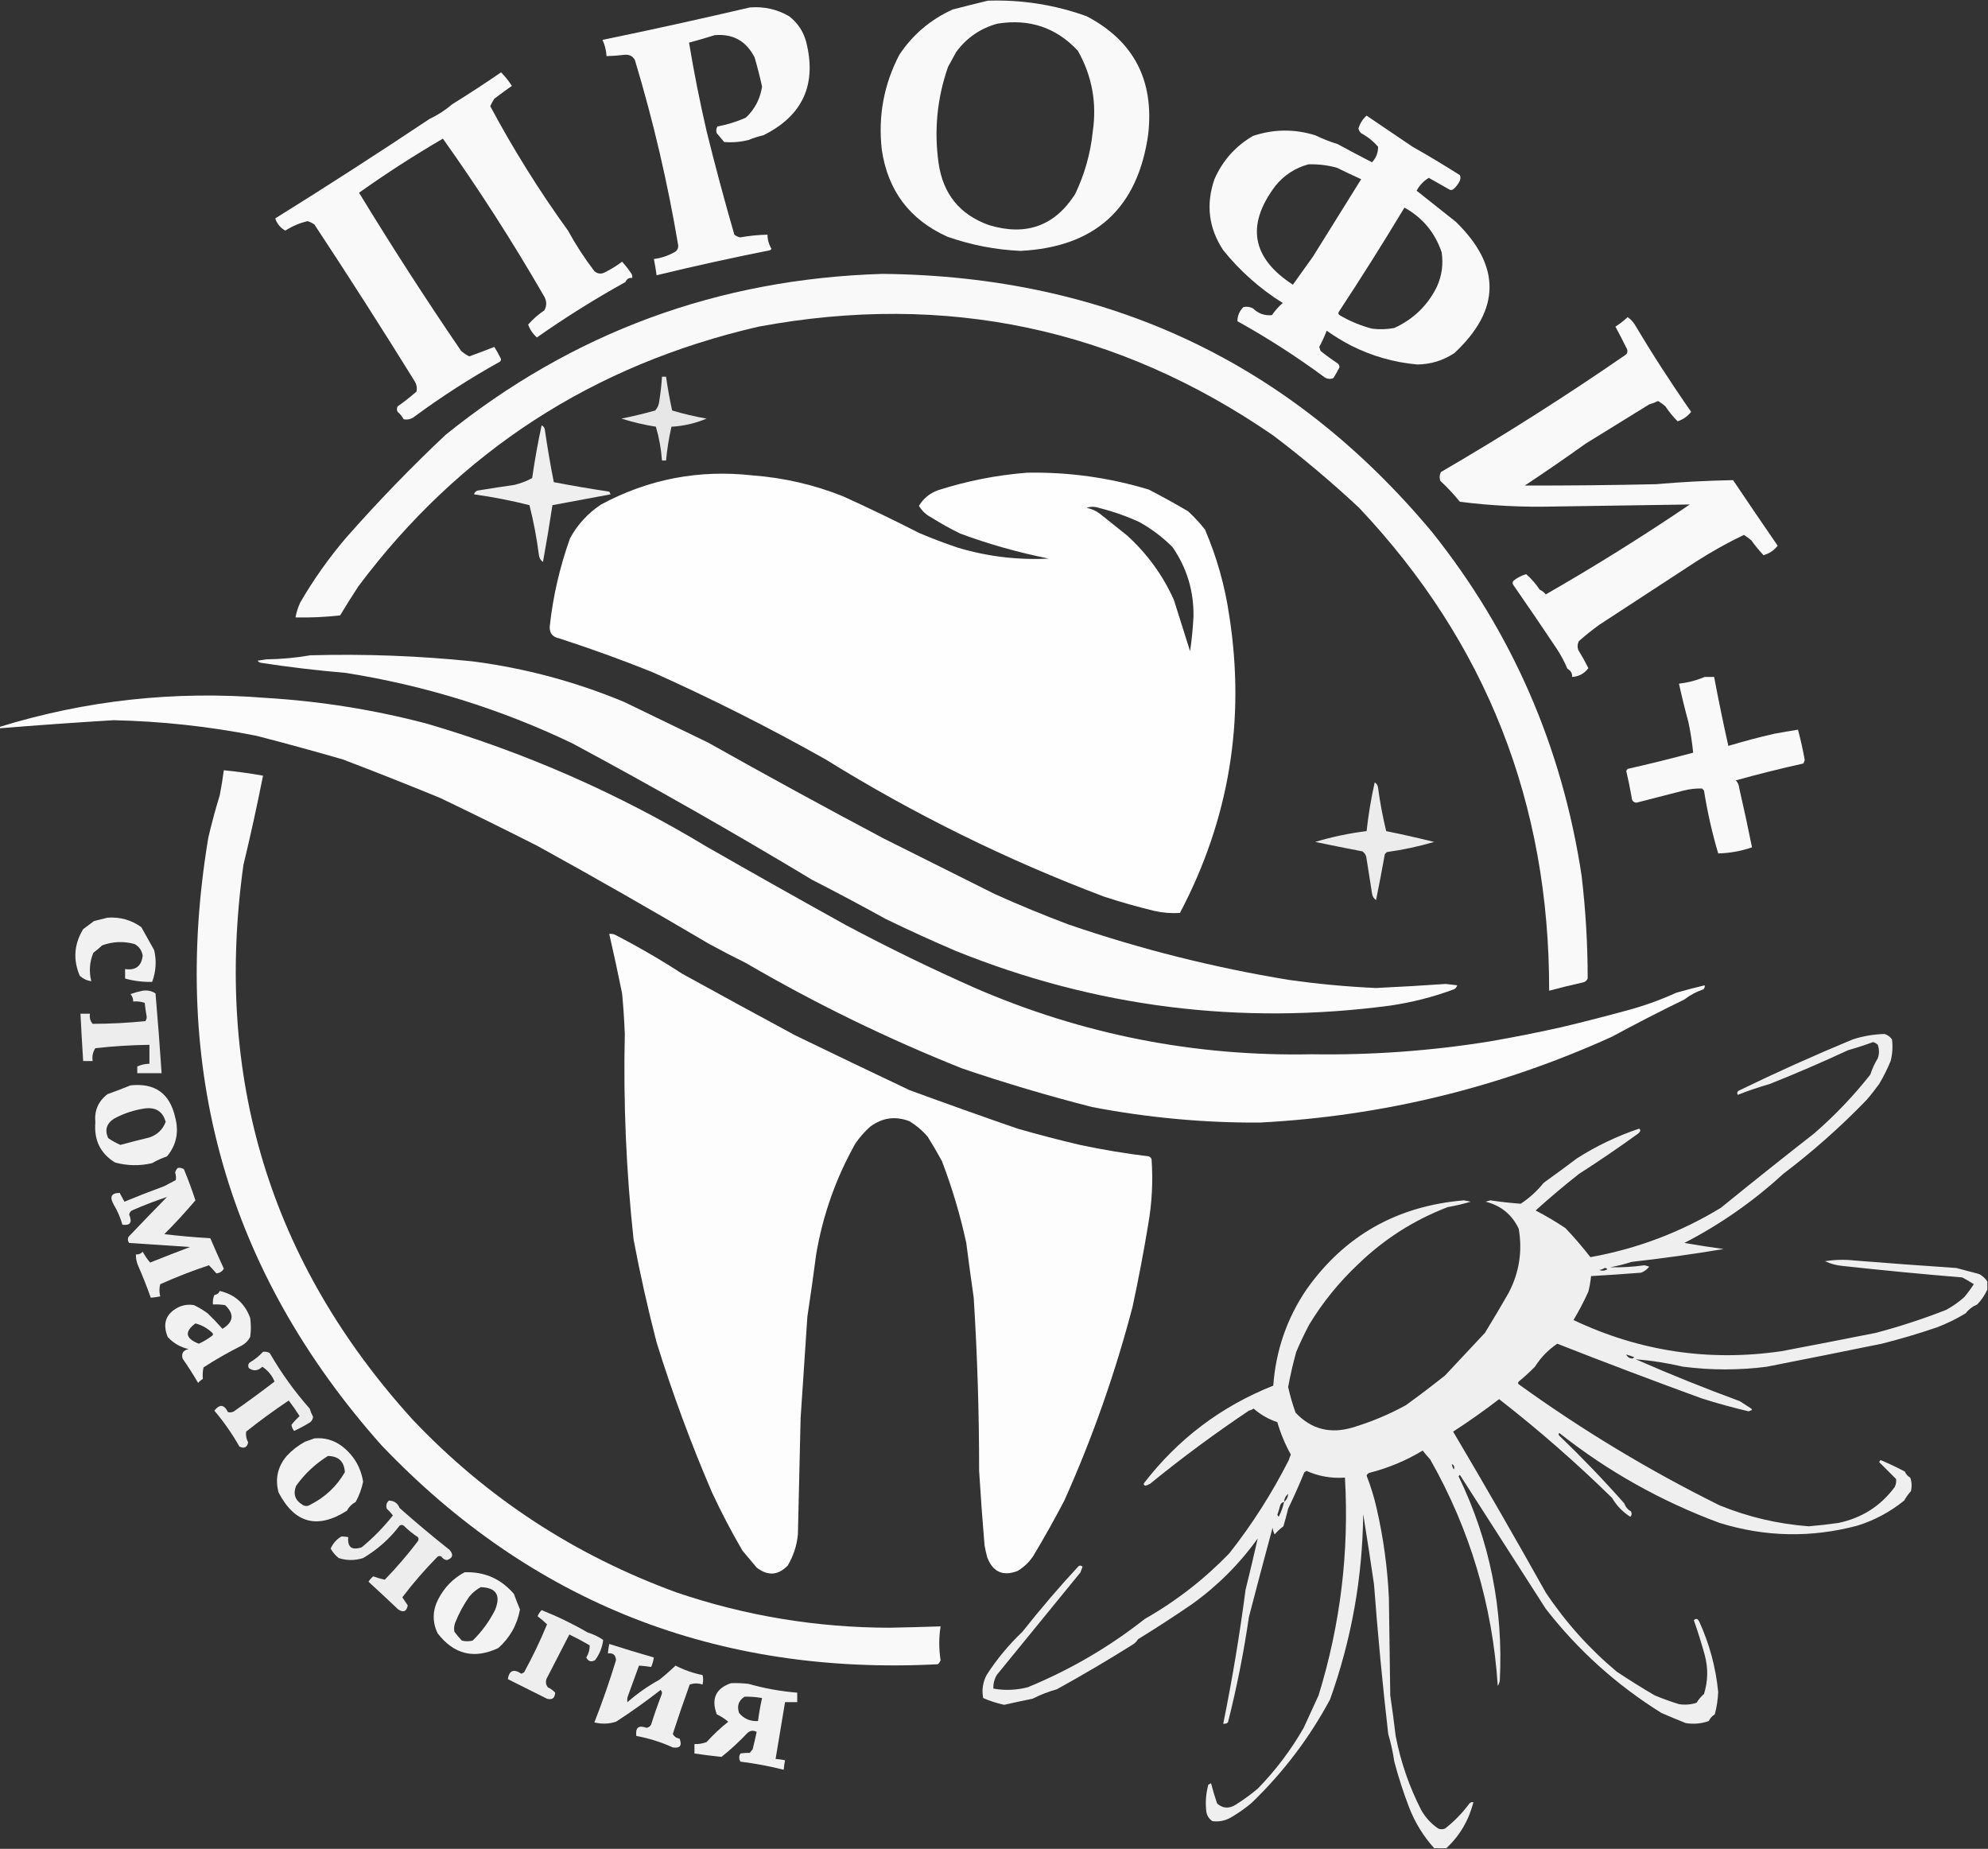
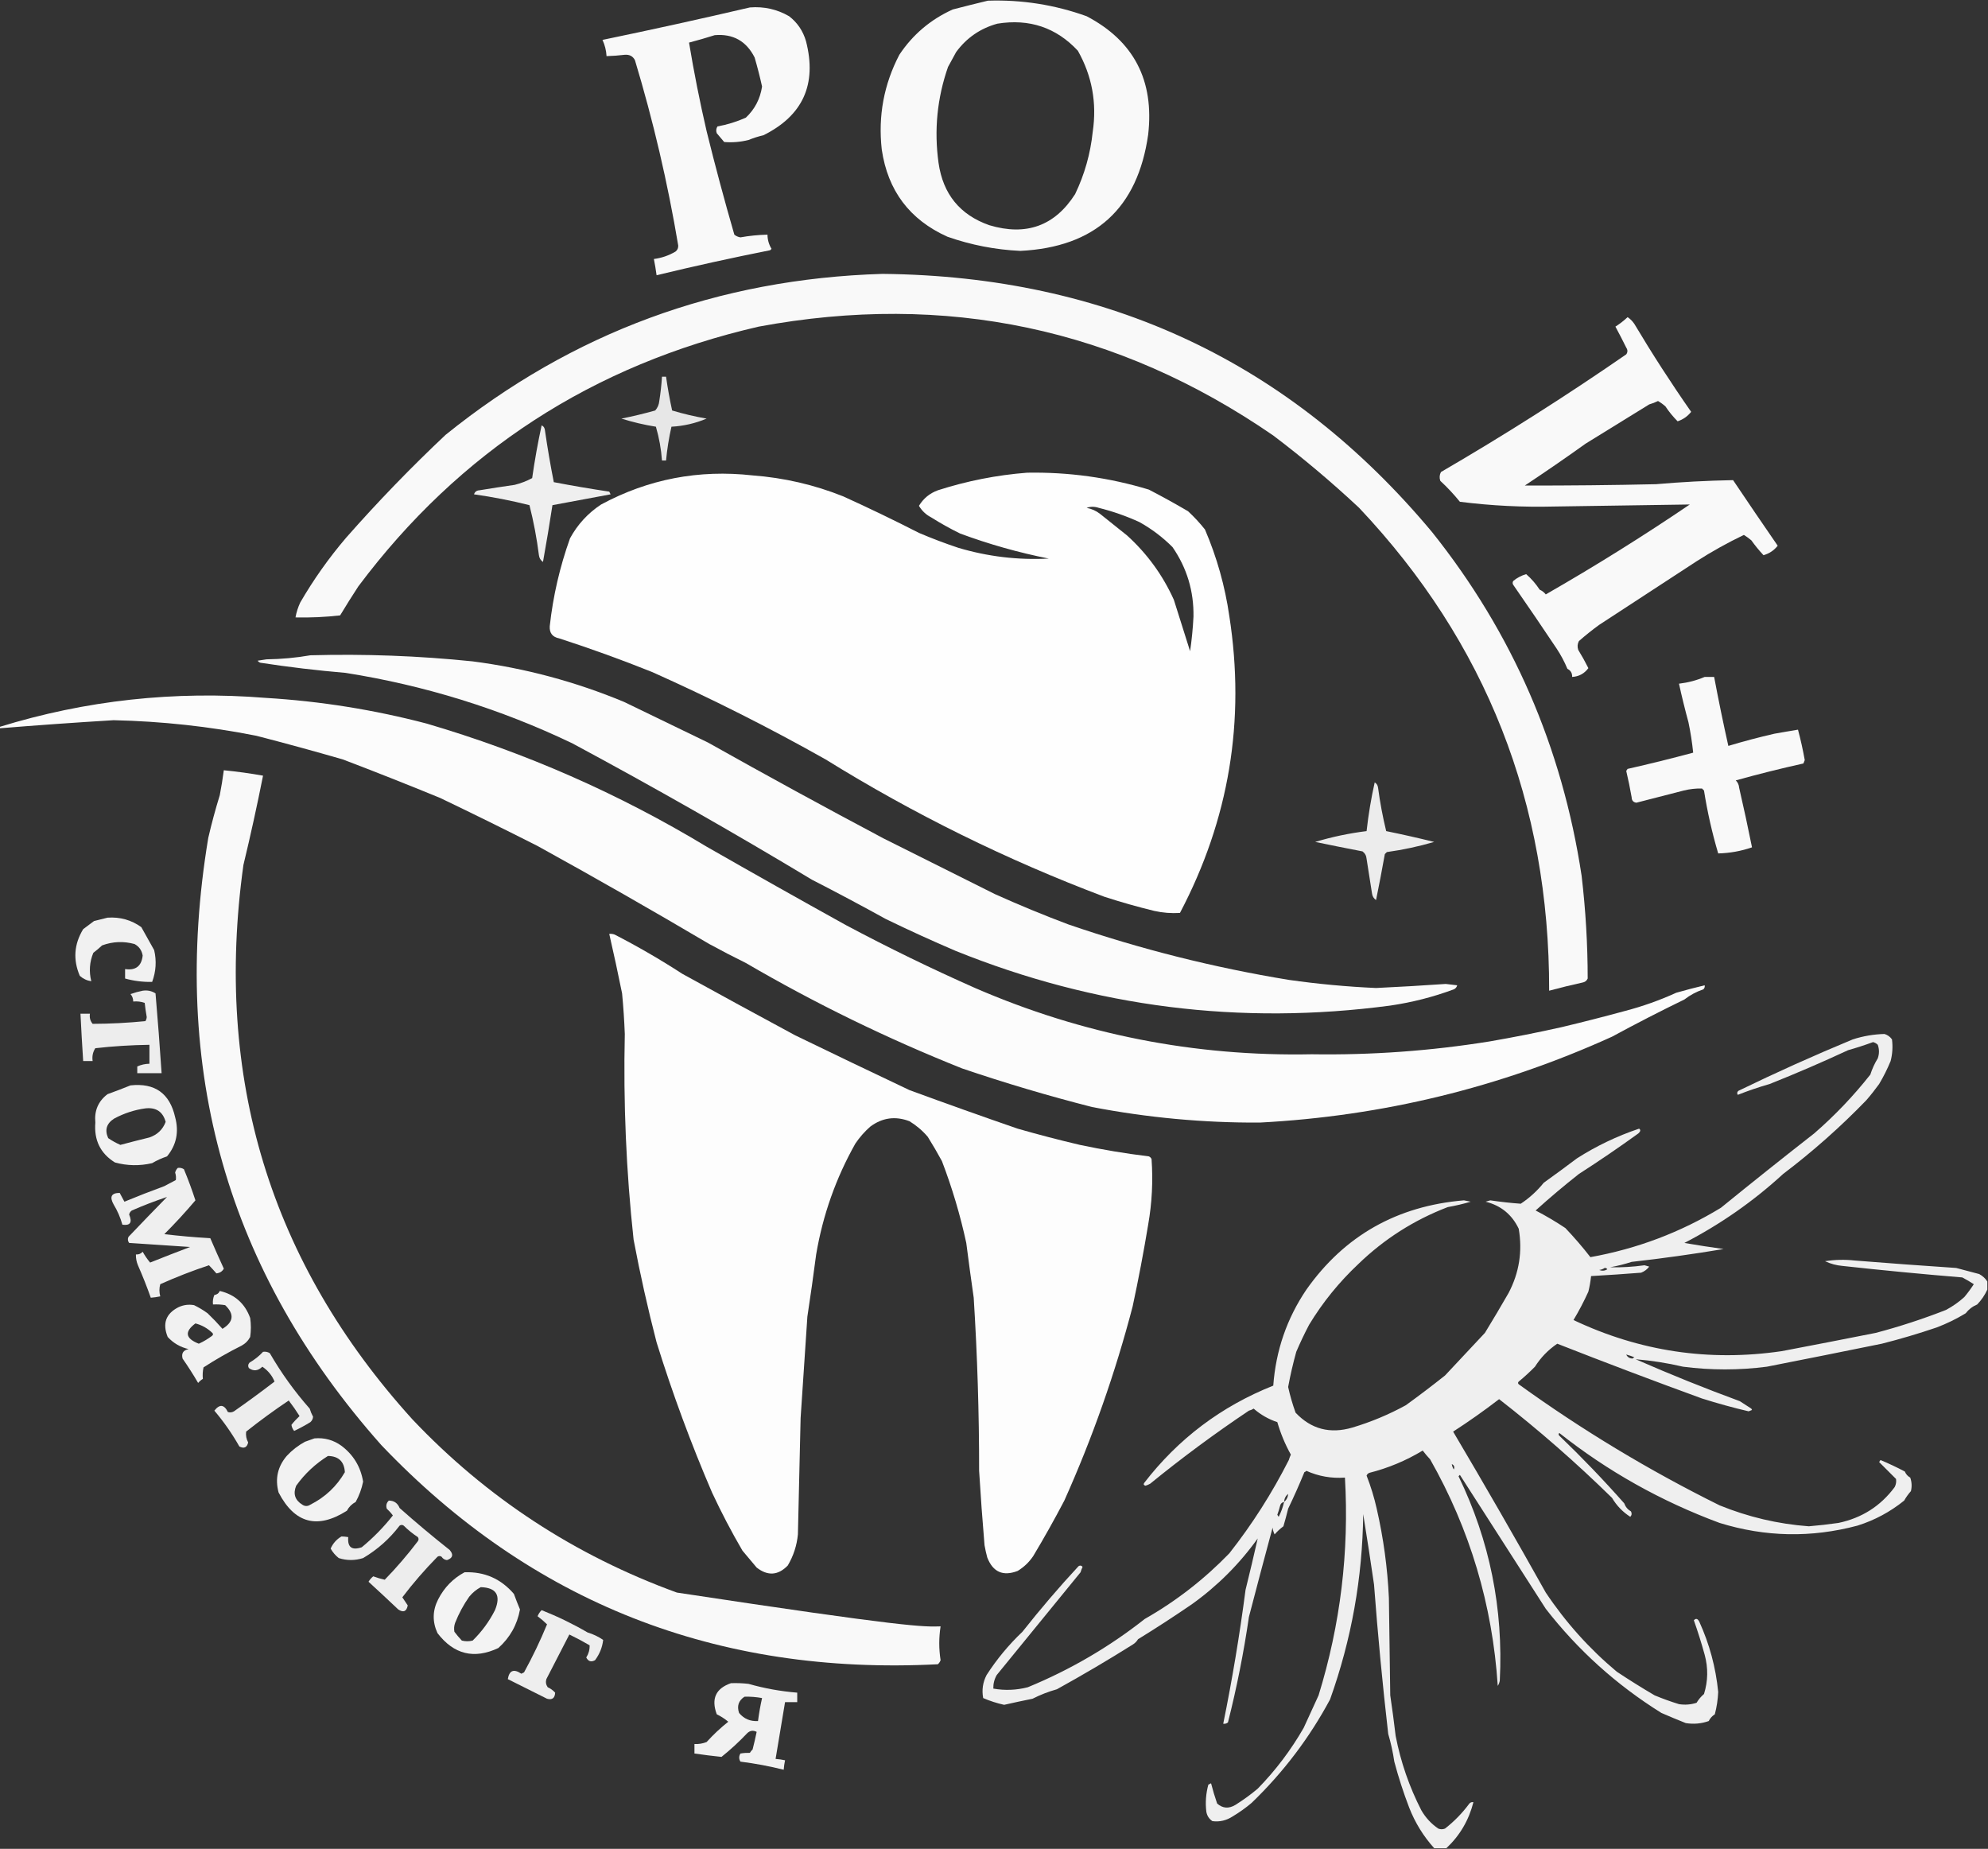
<svg xmlns="http://www.w3.org/2000/svg" width="1470" height="1367" viewBox="0 0 1470 1367" fill="none">
  <rect x="0" y="0" width="1470" height="1367" fill="#333333" stroke="none" />
  <g clip-path="url(#clip0_75_101)">
    <path opacity="0.972" fill-rule="evenodd" clip-rule="evenodd" d="M730.5 0.5C755.592 -0.308 779.926 3.526 803.5 12C838.417 30.317 853.584 59.484 849 99.5C841.247 154.08 809.747 182.747 754.5 185.5C735.954 184.638 717.954 181.138 700.5 175C672.602 162.421 656.435 140.921 652 110.5C649.234 85.75 653.568 62.416 665 40.5C674.9 25.598 688.066 14.431 704.5 7C713.28 4.715 721.947 2.548 730.5 0.5ZM737.5 17.5C761.147 13.683 780.981 20.35 797 37.5C807.501 56.116 811.167 76.116 808 97.5C806.317 113.58 801.984 128.914 795 143.5C779.978 167.016 758.811 174.683 731.5 166.5C709.816 158.869 697.316 143.536 694 120.5C690.624 96.22 692.958 72.554 701 49.5C702.991 45.839 704.991 42.172 707 38.5C714.72 27.977 724.887 20.977 737.5 17.5Z" fill="white" />
    <path opacity="0.97" fill-rule="evenodd" clip-rule="evenodd" d="M554.5 5.5C564.907 4.675 574.573 6.842 583.5 12C589.656 16.761 593.823 22.928 596 30.5C604.183 62.328 593.683 85.494 564.5 100C560.73 100.868 557.064 102.034 553.5 103.5C547.568 104.993 541.568 105.493 535.5 105C533.667 102.833 531.833 100.667 530 98.5C529.349 96.765 529.515 95.098 530.5 93.5C537.756 92.165 544.756 89.998 551.5 87C558.11 80.782 562.11 73.115 563.5 64C561.92 56.849 560.087 49.682 558 42.5C551.851 30.343 542.017 24.843 528.5 26C522.199 27.991 515.865 29.825 509.5 31.5C513.133 53.462 517.466 75.295 522.5 97C528.829 122.651 535.663 148.151 543 173.5C544.313 174.573 545.813 175.24 547.5 175.5C554.116 174.32 560.782 173.654 567.5 173.5C567.562 177.337 568.562 180.837 570.5 184C570.167 184.333 569.833 184.667 569.5 185C541.317 190.602 513.317 196.769 485.5 203.5C484.962 199.476 484.295 195.476 483.5 191.5C489.225 190.758 494.559 188.925 499.5 186C500.944 184.874 501.61 183.374 501.5 181.5C493.717 135.122 483.051 89.456 469.5 44.5C467.982 41.559 465.482 40.226 462 40.5C457.511 41.04 453.011 41.374 448.5 41.5C448.256 37.272 447.256 33.272 445.5 29.5C482.13 21.92 518.463 13.92 554.5 5.5Z" fill="white" />
-     <path opacity="0.971" fill-rule="evenodd" clip-rule="evenodd" d="M370.5 53.5C373.493 56.501 376.159 59.835 378.5 63.5C374.092 66.604 369.759 69.771 365.5 73C364.373 74.753 363.373 76.587 362.5 78.5C379.68 110.586 398.846 141.252 420 170.5C425.754 181.015 432.254 191.015 439.5 200.5C441.826 202.449 444.326 202.782 447 201.5C451.61 199.211 455.943 196.544 460 193.5C462.589 196.368 464.922 199.368 467 202.5C467.483 203.448 467.649 204.448 467.5 205.5C465.088 205.244 463.421 206.244 462.5 208.5C439.901 221.044 418.067 234.711 397 249.5C394.064 246.891 391.897 243.724 390.5 240C393.993 236.012 397.993 232.512 402.5 229.5C404.506 225.897 404.34 222.231 402 218.5C378.987 178.656 354.153 139.989 327.5 102.5C306.206 114.923 285.539 128.256 265.5 142.5C289.617 182.129 314.784 221.129 341 259.5C342.845 261.087 344.845 262.421 347 263.5C353.292 261.24 359.459 258.907 365.5 256.5C367.087 258.97 368.587 261.636 370 264.5C370.749 265.635 370.583 266.635 369.5 267.5C347.71 279.618 326.71 293.118 306.5 308C304.086 309.885 301.419 310.552 298.5 310C297.349 307.881 295.849 306.047 294 304.5C293.333 303.167 293.333 301.833 294 300.5C298.848 297.074 303.515 293.408 308 289.5C308.484 287.087 308.15 284.754 307 282.5C282.715 243.301 257.881 204.468 232.5 166C230.933 164.924 229.266 164.091 227.5 163.5C221.519 164.913 216.019 167.246 211 170.5C207.373 168.514 204.873 165.514 203.5 161.5C241.897 137.6 279.897 113.1 317.5 88C323.714 85.067 329.381 81.4 334.5 77C346.795 69.37 358.795 61.537 370.5 53.5Z" fill="white" />
-     <path opacity="0.969" fill-rule="evenodd" clip-rule="evenodd" d="M1010.5 85.5C1021.85 93.173 1033.18 100.84 1044.5 108.5C1056.35 115.203 1068.02 122.203 1079.5 129.5C1080.19 131.064 1080.02 132.731 1079 134.5C1077.85 136.649 1076.35 138.482 1074.5 140C1073.5 140.667 1072.5 140.667 1071.5 140C1066.48 137.157 1061.48 134.323 1056.5 131.5C1052.64 133.858 1049.64 137.025 1047.5 141C1057.1 148.586 1066.77 156.253 1076.5 164C1110.06 196.674 1109.73 229.007 1075.5 261C1067.24 266.527 1058.07 269.36 1048 269.5C1030.77 267.941 1014.44 263.275 999 255.5C992.746 252.246 986.746 248.579 981 244.5C979.424 248.65 977.591 252.65 975.5 256.5C975.833 257.5 976.167 258.5 976.5 259.5C980.693 262.86 985.026 266.027 989.5 269C990.059 269.725 990.392 270.558 990.5 271.5C989.112 274.261 987.612 276.927 986 279.5C983.853 280.476 981.686 280.309 979.5 279C958.895 263.781 937.395 249.947 915 237.5C914.993 233.46 916.493 229.96 919.5 227C921.913 226.516 924.246 226.85 926.5 228C930.415 231.86 935.082 233.527 940.5 233C942.824 229.677 945.491 226.677 948.5 224C931.651 213.486 916.985 200.486 904.5 185C893.734 168.724 891.567 151.224 898 132.5C904.048 118.724 913.548 108.057 926.5 100.5C941.736 95.418 957.069 95.251 972.5 100C977.818 102.574 983.318 104.741 989 106.5C997.597 111.165 1006.1 115.665 1014.5 120C1017.57 116.713 1019.07 112.88 1019 108.5C1015.45 104.421 1011.29 101.088 1006.5 98.5C1005.45 97.562 1004.78 96.395 1004.5 95C1005.66 91.156 1007.66 87.99 1010.5 85.5ZM967.5 121.5C974.622 121.284 981.622 122.117 988.5 124C994.451 126.929 1000.45 129.762 1006.5 132.5C994.655 151.53 982.822 170.53 971 189.5C966 196.5 961 203.5 956 210.5C925.587 190.773 921.253 166.439 943 137.5C949.531 129.478 957.698 124.145 967.5 121.5ZM1038.5 153.5C1051.89 160.913 1061.05 171.913 1066 186.5C1067.34 195.366 1066.18 203.866 1062.5 212C1055.65 225.853 1045.15 236.019 1031 242.5C1025.53 243.546 1020.03 243.712 1014.5 243C1006.04 240.77 998.04 237.437 990.5 233C989.549 232.282 989.383 231.449 990 230.5C1006.65 205.214 1022.82 179.548 1038.5 153.5Z" fill="white" />
    <path opacity="0.971" fill-rule="evenodd" clip-rule="evenodd" d="M652.5 202.5C818.659 204.16 954.159 267.826 1059 393.5C1118.26 467.761 1155.1 552.427 1169.5 647.5C1172.49 672.882 1173.99 698.215 1174 723.5C1173.22 725.215 1171.89 726.215 1170 726.5C1161.75 728.315 1153.58 730.315 1145.5 732.5C1145.73 593.966 1098.9 474.966 1005 375.5C984.64 356.453 963.473 338.62 941.5 322C826.262 242.639 699.429 215.806 561 241.5C438.411 269.724 339.744 333.724 265 433.5C260.384 440.559 255.884 447.726 251.5 455C240.536 456.248 229.536 456.748 218.5 456.5C219.178 452.715 220.345 449.049 222 445.5C231.832 428.528 243.165 412.528 256 397.5C279.412 370.91 303.912 345.577 329.5 321.5C423.277 245.847 530.943 206.181 652.5 202.5Z" fill="white" />
    <path opacity="0.97" fill-rule="evenodd" clip-rule="evenodd" d="M1203.5 234.5C1205.43 235.763 1207.1 237.43 1208.5 239.5C1221.76 261.734 1235.76 283.401 1250.5 304.5C1247.87 307.817 1244.54 310.15 1240.5 311.5C1237.15 308.149 1234.15 304.482 1231.5 300.5C1229.81 298.973 1227.97 297.64 1226 296.5C1223.93 297.525 1221.76 298.358 1219.5 299C1203.79 308.73 1188.13 318.396 1172.5 328C1157.74 338.559 1142.74 348.893 1127.5 359C1159.83 359.06 1192.17 358.727 1224.5 358C1243.37 356.36 1262.37 355.36 1281.5 355C1292.34 371.149 1303.34 387.315 1314.5 403.5C1311.76 406.954 1308.26 409.288 1304 410.5C1300.77 407.049 1297.77 403.382 1295 399.5C1293.26 398.044 1291.42 396.711 1289.5 395.5C1277.37 401.318 1265.7 407.818 1254.5 415C1230.41 430.701 1206.41 446.367 1182.5 462C1177.32 465.76 1172.32 469.76 1167.5 474C1166.41 476.064 1166.24 478.231 1167 480.5C1169.68 484.857 1172.18 489.357 1174.5 494C1171.51 498.046 1167.51 500.213 1162.5 500.5C1162.62 497.743 1161.45 495.743 1159 494.5C1156.79 489.196 1154.12 484.196 1151 479.5C1140.52 463.804 1129.86 448.138 1119 432.5C1118.33 431.5 1118.33 430.5 1119 429.5C1121.81 427.199 1124.98 425.533 1128.5 424.5C1132.31 427.814 1135.64 431.647 1138.5 436C1140.31 436.81 1141.81 437.976 1143 439.5C1179.43 418.607 1214.93 396.441 1249.5 373C1216.17 373.458 1182.84 373.958 1149.5 374.5C1126.07 375.097 1102.74 373.93 1079.5 371C1075.05 365.514 1070.22 360.347 1065 355.5C1064.24 353.231 1064.41 351.064 1065.5 349C1112.33 321.757 1157.99 292.757 1202.5 262C1203.65 260.396 1203.65 258.73 1202.5 257C1199.93 251.774 1197.26 246.607 1194.5 241.5C1197.83 239.366 1200.83 237.032 1203.5 234.5Z" fill="white" />
    <path opacity="0.882" fill-rule="evenodd" clip-rule="evenodd" d="M489.5 278.5C490.5 278.5 491.5 278.5 492.5 278.5C493.689 286.871 495.189 295.204 497 303.5C505.301 306.002 513.801 308.002 522.5 309.5C514.246 312.991 505.579 314.991 496.5 315.5C494.621 323.743 493.288 332.076 492.5 340.5C491.5 340.5 490.5 340.5 489.5 340.5C488.882 332.006 487.382 323.673 485 315.5C476.355 314.125 467.855 312.125 459.5 309.5C467.915 307.82 476.248 305.82 484.5 303.5C486.252 301.494 487.252 299.161 487.5 296.5C488.449 290.524 489.116 284.524 489.5 278.5Z" fill="white" />
    <path opacity="0.918" fill-rule="evenodd" clip-rule="evenodd" d="M400.5 314.5C402.045 315.23 402.878 316.563 403 318.5C404.845 331.255 407.012 343.922 409.5 356.5C423.03 359.102 436.697 361.435 450.5 363.5C450.833 364.167 451.167 364.833 451.5 365.5C437.147 368.174 422.813 370.841 408.5 373.5C406.355 387.516 404.021 401.516 401.5 415.5C399.76 414.284 398.76 412.618 398.5 410.5C396.917 398.001 394.584 385.667 391.5 373.5C377.985 370.102 364.318 367.435 350.5 365.5C351.115 363.616 352.448 362.616 354.5 362.5C363.152 361.073 371.819 359.74 380.5 358.5C385.103 357.357 389.437 355.69 393.5 353.5C395.38 340.315 397.713 327.315 400.5 314.5Z" fill="white" />
    <path opacity="0.993" fill-rule="evenodd" clip-rule="evenodd" d="M759.5 349.5C790.232 348.951 820.232 353.118 849.5 362C859.313 367.073 868.98 372.406 878.5 378C883.006 382.173 887.173 386.673 891 391.5C899.809 412.071 905.809 433.404 909 455.5C921.031 532.775 908.865 605.941 872.5 675C866.116 675.399 859.783 674.899 853.5 673.5C841.032 670.466 828.699 666.966 816.5 663C744.402 635.783 675.735 601.95 610.5 561.5C568.857 538.038 526.19 516.538 482.5 497C459.787 487.874 436.787 479.54 413.5 472C408.524 471.027 406.191 468.027 406.5 463C408.948 440.763 413.948 419.096 421.5 398C427.076 387.757 434.742 379.424 444.5 373C479.431 354.216 516.764 347.05 556.5 351.5C579.716 353.253 602.049 358.419 623.5 367C642.397 375.574 661.063 384.574 679.5 394C689.011 398.059 698.678 401.726 708.5 405C730.361 411.524 752.694 414.191 775.5 413C753.147 408.555 731.313 402.388 710 394.5C702.607 390.887 695.44 386.887 688.5 382.5C684.724 380.559 681.724 377.726 679.5 374C682.803 368.532 687.47 364.699 693.5 362.5C715.096 355.57 737.096 351.237 759.5 349.5ZM803.5 375.5C806.331 374.444 809.331 374.444 812.5 375.5C822.871 378.088 832.871 381.588 842.5 386C851.519 391.017 859.686 397.183 867 404.5C877.659 419.962 882.826 437.128 882.5 456C882.071 464.543 881.238 473.043 880 481.5C876.004 468.852 872.004 456.186 868 443.5C859.819 425.324 848.319 409.491 833.5 396C826.858 390.697 820.191 385.364 813.5 380C810.531 377.682 807.198 376.182 803.5 375.5Z" fill="white" />
    <path opacity="0.977" fill-rule="evenodd" clip-rule="evenodd" d="M229.5 484.5C269.723 483.4 309.723 484.9 349.5 489C388.158 493.998 425.491 503.998 461.5 519C482.113 528.972 502.78 538.972 523.5 549C566.459 573.15 609.792 596.817 653.5 620C680.833 633.667 708.167 647.333 735.5 661C753.44 669.09 771.606 676.59 790 683.5C843.127 701.728 897.461 715.395 953 724.5C974.524 727.551 996.024 729.551 1017.5 730.5C1034.68 729.689 1051.84 728.689 1069 727.5C1071.83 727.833 1074.67 728.167 1077.5 728.5C1077.13 729.902 1076.3 730.902 1075 731.5C1059.78 737.146 1044.11 741.146 1028 743.5C917.037 758.248 809.871 744.748 706.5 703C689.171 695.587 672.005 687.753 655 679.5C636.978 669.549 618.812 659.883 600.5 650.5C542.345 615.493 483.178 581.826 423 549.5C369.796 524.068 313.963 506.734 255.5 497.5C234.404 495.715 213.404 493.215 192.5 490C191.692 489.692 191.025 489.192 190.5 488.5C192.667 488.167 194.833 487.833 197 487.5C208.212 487.335 219.045 486.335 229.5 484.5Z" fill="white" />
    <path opacity="0.967" fill-rule="evenodd" clip-rule="evenodd" d="M1260.5 500.5C1262.83 500.5 1265.17 500.5 1267.5 500.5C1270.7 517.544 1274.2 534.544 1278 551.5C1289.21 548.123 1300.54 545.123 1312 542.5C1317.83 541.433 1323.67 540.433 1329.5 539.5C1331.48 546.887 1333.14 554.387 1334.5 562C1334.17 562.833 1333.83 563.667 1333.5 564.5C1316.72 568.222 1300.06 572.389 1283.5 577C1285 578.491 1285.84 580.324 1286 582.5C1289.37 597.074 1292.54 611.74 1295.5 626.5C1287.4 629.295 1279.06 630.795 1270.5 631C1265.99 615.787 1262.49 600.287 1260 584.5C1259.5 584 1259 583.5 1258.5 583C1253.97 582.891 1249.47 583.391 1245 584.5C1233.34 587.499 1221.67 590.499 1210 593.5C1207.72 593.188 1206.55 591.855 1206.5 589.5C1205.36 582.958 1204.02 576.458 1202.5 570C1202.83 569.5 1203.17 569 1203.5 568.5C1219.82 564.806 1235.99 560.806 1252 556.5C1251.23 548.996 1250.07 541.496 1248.5 534C1245.91 524.489 1243.58 514.989 1241.5 505.5C1248.24 504.696 1254.57 503.03 1260.5 500.5Z" fill="white" />
    <path opacity="0.981" fill-rule="evenodd" clip-rule="evenodd" d="M-0.5 538.5C-0.5 538.167 -0.5 537.833 -0.5 537.5C63.456 517.745 129.123 510.578 196.5 516C236.818 518.426 276.485 524.759 315.5 535C388.593 556.459 457.593 586.792 522.5 626C556.582 645.499 590.916 664.833 625.5 684C656.739 700.64 688.572 716.14 721 730.5C800.381 764.899 883.381 781.232 970 779.5C1014.12 780.181 1057.95 777.014 1101.5 770C1119.25 766.931 1136.91 763.431 1154.5 759.5C1170.23 755.753 1185.9 751.753 1201.5 747.5C1214.6 744.08 1227.26 739.58 1239.5 734C1246.51 731.999 1253.51 730.166 1260.5 728.5C1260.72 729.675 1260.39 730.675 1259.5 731.5C1254.38 733.226 1249.71 735.726 1245.5 739C1227.44 747.78 1209.61 756.947 1192 766.5C1109.2 804.061 1022.37 825.228 931.5 830C889.902 830.222 848.569 826.388 807.5 818.5C775.109 810.237 743.109 800.737 711.5 790C656.146 767.938 602.813 741.938 551.5 712C542.401 707.523 533.401 702.856 524.5 698C482.54 673.213 440.207 649.047 397.5 625.5C373.574 613.37 349.574 601.537 325.5 590C301.642 580.199 277.642 570.699 253.5 561.5C232.181 555.339 210.848 549.505 189.5 544C154.76 537.117 119.594 533.283 84 532.5C55.81 534.202 27.643 536.202 -0.5 538.5Z" fill="white" />
-     <path opacity="0.971" fill-rule="evenodd" clip-rule="evenodd" d="M165.5 569.5C175.256 570.465 184.923 571.799 194.5 573.5C190.092 595.718 185.259 617.718 180 639.5C158.079 796.693 199.746 933.36 305 1049.5C359.75 1107.3 424.917 1149.96 500.5 1177.5C551.298 1194.71 603.631 1203.38 657.5 1203.5C670.172 1203.26 682.838 1202.92 695.5 1202.5C694.201 1210.83 694.201 1219.16 695.5 1227.5C695.081 1228.67 694.415 1229.67 693.5 1230.5C530.145 1238.92 392.978 1184.92 282 1068.5C168.193 940.429 125.526 790.763 154 619.5C156.455 608.891 159.288 598.391 162.5 588C163.696 581.854 164.696 575.687 165.5 569.5Z" fill="white" />
+     <path opacity="0.971" fill-rule="evenodd" clip-rule="evenodd" d="M165.5 569.5C175.256 570.465 184.923 571.799 194.5 573.5C190.092 595.718 185.259 617.718 180 639.5C158.079 796.693 199.746 933.36 305 1049.5C359.75 1107.3 424.917 1149.96 500.5 1177.5C670.172 1203.26 682.838 1202.92 695.5 1202.5C694.201 1210.83 694.201 1219.16 695.5 1227.5C695.081 1228.67 694.415 1229.67 693.5 1230.5C530.145 1238.92 392.978 1184.92 282 1068.5C168.193 940.429 125.526 790.763 154 619.5C156.455 608.891 159.288 598.391 162.5 588C163.696 581.854 164.696 575.687 165.5 569.5Z" fill="white" />
    <path opacity="0.906" fill-rule="evenodd" clip-rule="evenodd" d="M1016.5 578.5C1017.97 579.347 1018.8 580.68 1019 582.5C1020.45 593.353 1022.45 604.02 1025 614.5C1036.91 616.932 1048.75 619.599 1060.5 622.5C1049.04 625.844 1037.37 628.344 1025.5 630C1025 630.5 1024.5 631 1024 631.5C1021.97 642.86 1019.81 654.194 1017.5 665.5C1015.76 664.284 1014.76 662.618 1014.5 660.5C1013.12 652.007 1011.79 643.507 1010.5 635C1010.32 632.7 1009.32 630.866 1007.5 629.5C995.816 627.257 984.15 624.924 972.5 622.5C984.925 618.761 997.591 616.094 1010.5 614.5C1011.85 602.334 1013.85 590.334 1016.5 578.5Z" fill="white" />
    <path opacity="0.926" fill-rule="evenodd" clip-rule="evenodd" d="M79.5 678.5C88.77 677.853 97.104 680.187 104.5 685.5C107.677 691.189 110.843 696.856 114 702.5C115.859 710.487 115.359 718.32 112.5 726C105.646 726.133 98.979 725.299 92.5 723.5C92.5 721.167 92.5 718.833 92.5 716.5C100.317 717.682 104.65 714.349 105.5 706.5C104.837 702.659 102.837 699.825 99.5 698C91.381 695.771 83.381 696.104 75.5 699C73.442 700.933 71.275 702.767 69 704.5C66.207 711.297 65.707 718.297 67.5 725.5C64.282 725.024 61.448 723.691 59 721.5C53.92 709.591 54.754 698.091 61.5 687C64.167 685 66.833 683 69.5 681C72.952 680.115 76.286 679.282 79.5 678.5Z" fill="white" />
    <path opacity="0.991" fill-rule="evenodd" clip-rule="evenodd" d="M450.5 690.5C451.873 690.343 453.207 690.51 454.5 691C471.664 699.836 488.331 709.502 504.5 720C532.215 735.276 560.048 750.443 588 765.5C616.133 779.15 644.3 792.65 672.5 806C698.999 815.739 725.665 825.239 752.5 834.5C767.74 838.881 783.074 842.881 798.5 846.5C815.384 850.073 832.384 852.907 849.5 855C850.428 855.388 851.095 856.055 851.5 857C852.662 873.232 851.829 889.398 849 905.5C845.652 925.753 841.819 945.919 837.5 966C824.625 1015.29 807.792 1063.13 787 1109.5C779.697 1123.45 772.031 1137.12 764 1150.5C761.011 1154.99 757.178 1158.65 752.5 1161.5C741.674 1165.67 734.174 1162.34 730 1151.5C729.206 1148.53 728.539 1145.53 728 1142.5C726.439 1124.07 725.106 1105.73 724 1087.5C724.02 1044.79 722.687 1002.12 720 959.5C718.075 946.114 716.241 932.614 714.5 919C710.031 898.336 704.031 878.17 696.5 858.5C693.158 852.344 689.658 846.344 686 840.5C682.138 835.976 677.638 832.142 672.5 829C662.073 825.026 652.406 826.359 643.5 833C639.304 836.696 635.637 840.863 632.5 845.5C618.095 871.041 608.429 898.374 603.5 927.5C601.496 942.865 599.33 958.198 597 973.5C595.329 998.62 593.662 1023.62 592 1048.5C591.364 1077.17 590.697 1105.83 590 1134.5C589.195 1142.76 586.695 1150.42 582.5 1157.5C575.338 1164.88 567.671 1165.38 559.5 1159C555.963 1154.8 552.463 1150.64 549 1146.5C540.838 1132.51 533.338 1118.18 526.5 1103.5C510.906 1067.26 497.239 1030.26 485.5 992.5C478.969 967.292 473.302 941.959 468.5 916.5C463.032 866.109 460.866 815.442 462 764.5C461.613 754.481 460.946 744.481 460 734.5C457.019 719.761 453.853 705.094 450.5 690.5Z" fill="white" />
    <path opacity="0.91" fill-rule="evenodd" clip-rule="evenodd" d="M105.5 732.5C109.03 731.989 112.196 732.656 115 734.5C116.682 754.04 118.182 773.707 119.5 793.5C113.5 793.5 107.5 793.5 101.5 793.5C101.5 791.833 101.5 790.167 101.5 788.5C104.336 787.224 107.336 786.558 110.5 786.5C110.5 781.833 110.5 777.167 110.5 772.5C97.128 772.691 83.795 773.525 70.5 775C68.656 777.804 67.989 780.97 68.5 784.5C66.167 784.5 63.833 784.5 61.5 784.5C60.745 772.839 60.078 761.172 59.5 749.5C61.833 749.5 64.167 749.5 66.5 749.5C66.055 752.365 66.722 754.865 68.5 757C81.514 756.958 94.514 756.291 107.5 755C108.081 754.107 108.415 753.107 108.5 752C107.877 748.519 107.377 745.019 107 741.5C104.281 740.556 101.448 740.223 98.5 740.5C98.528 738.418 97.861 736.584 96.5 735C99.5 733.926 102.5 733.093 105.5 732.5Z" fill="white" />
    <path opacity="0.92" fill-rule="evenodd" clip-rule="evenodd" d="M1469.5 947.5C1469.5 949.5 1469.5 951.5 1469.5 953.5C1467.68 957.515 1465.18 961.182 1462 964.5C1458.57 965.931 1455.74 968.098 1453.5 971C1446.68 975.158 1439.52 978.658 1432 981.5C1418.66 986.043 1405.16 990.043 1391.5 993.5C1363.11 999.284 1334.78 1004.95 1306.5 1010.5C1285.83 1013.17 1265.17 1013.17 1244.5 1010.5C1232.93 1007.79 1221.26 1005.96 1209.5 1005C1234.79 1016.08 1260.46 1026.42 1286.5 1036C1289.34 1037.83 1292.17 1039.67 1295 1041.5C1295.17 1041.83 1295.33 1042.17 1295.5 1042.5C1294.67 1042.83 1293.83 1043.17 1293 1043.5C1281.37 1040.77 1269.87 1037.6 1258.5 1034C1222.69 1020.96 1187.03 1007.46 1151.5 993.5C1144.81 998.028 1139.31 1003.69 1135 1010.5C1131.22 1014.36 1127.22 1018.03 1123 1021.5C1122.33 1022.17 1122.33 1022.83 1123 1023.5C1169.91 1057.36 1219.41 1087.2 1271.5 1113C1292.72 1121.64 1314.72 1126.81 1337.5 1128.5C1344.86 1127.89 1352.19 1127.05 1359.5 1126C1376.8 1122.33 1390.63 1113.5 1401 1099.5C1401.99 1097.55 1402.32 1095.55 1402 1093.5C1397.82 1089.32 1393.65 1085.15 1389.5 1081C1389.83 1080.5 1390.17 1080 1390.5 1079.5C1396.59 1082.05 1402.59 1084.88 1408.5 1088C1409.31 1089.97 1410.64 1091.47 1412.5 1092.5C1413.66 1095.78 1413.82 1099.12 1413 1102.5C1411.09 1104.66 1409.42 1106.99 1408 1109.5C1397.65 1117.86 1386.15 1124.03 1373.5 1128C1339.32 1137.12 1305.32 1136.46 1271.5 1126C1228.24 1109.96 1188.74 1087.8 1153 1059.5C1152.33 1060.17 1152.33 1060.83 1153 1061.5C1169.64 1077.48 1185.64 1094.14 1201 1111.5C1201.94 1114.11 1203.61 1116.11 1206 1117.5C1206.78 1118.94 1206.61 1120.28 1205.5 1121.5C1199.87 1117.88 1195.37 1113.21 1192 1107.5C1165.63 1081.63 1137.79 1057.3 1108.5 1034.5C1097.39 1043.04 1086.05 1051.04 1074.5 1058.5C1097.8 1097.88 1120.63 1137.55 1143 1177.5C1157.77 1199.59 1175.27 1219.09 1195.5 1236C1204.64 1242.07 1213.98 1247.91 1223.5 1253.5C1229.42 1255.96 1235.42 1258.13 1241.5 1260C1245.91 1260.7 1250.24 1260.36 1254.5 1259C1255.96 1256.54 1257.79 1254.37 1260 1252.5C1262.98 1242.92 1263.15 1233.25 1260.5 1223.5C1258.12 1214.87 1255.46 1206.37 1252.5 1198C1253.99 1196.37 1255.32 1196.7 1256.5 1199C1264.04 1215.53 1268.71 1232.87 1270.5 1251C1270.26 1256.59 1269.43 1262.09 1268 1267.5C1266.04 1268.75 1264.54 1270.41 1263.5 1272.5C1257.99 1274.45 1252.32 1274.95 1246.5 1274C1240.49 1271.61 1234.49 1269.11 1228.5 1266.5C1195.32 1245.81 1166.82 1220.14 1143 1189.5C1121.87 1156.59 1100.7 1123.59 1079.5 1090.5C1079.17 1090.83 1078.83 1091.17 1078.5 1091.5C1101.55 1139.09 1111.71 1189.43 1109 1242.5C1108.78 1243.94 1108.28 1245.27 1107.5 1246.5C1103.58 1186.61 1086.91 1130.77 1057.5 1079C1055.55 1076.93 1053.71 1074.76 1052 1072.5C1039.7 1079.94 1026.53 1085.44 1012.5 1089C1011.57 1089.39 1010.91 1090.05 1010.5 1091C1013.63 1099.01 1016.13 1107.17 1018 1115.5C1022.97 1137.22 1025.97 1159.22 1027 1181.5C1027.33 1205.5 1027.67 1229.5 1028 1253.5C1029.47 1263.38 1030.8 1273.38 1032 1283.5C1035.73 1302.77 1042.06 1321.1 1051 1338.5C1054.15 1343.95 1058.31 1348.45 1063.5 1352C1065.17 1352.67 1066.83 1352.67 1068.5 1352C1075.33 1346.67 1081.33 1340.51 1086.5 1333.5C1087.32 1332.61 1088.32 1332.28 1089.5 1332.5C1086.08 1345.88 1079.42 1357.21 1069.5 1366.5C1066.5 1366.5 1063.5 1366.5 1060.5 1366.5C1052.55 1357.69 1046.38 1347.69 1042 1336.5C1037.72 1325.33 1034.05 1313.99 1031 1302.5C1029.98 1295.55 1028.48 1288.72 1026.5 1282C1022.28 1245.24 1018.78 1208.41 1016 1171.5C1013.48 1154.23 1010.82 1136.9 1008 1119.5C1007.49 1166.6 999.321 1212.27 983.5 1256.5C968.245 1284.94 948.912 1310.44 925.5 1333C921.144 1336.69 916.477 1340.02 911.5 1343C906.822 1346.03 901.822 1347.2 896.5 1346.5C894.022 1344.83 892.522 1342.5 892 1339.5C891.2 1332.73 891.7 1326.07 893.5 1319.5C894.167 1319.17 894.833 1318.83 895.5 1318.5C896.788 1323.56 898.288 1328.56 900 1333.5C904.109 1337.11 908.609 1337.44 913.5 1334.5C919.328 1330.85 924.828 1326.85 930 1322.5C943.268 1308.91 954.601 1293.91 964 1277.5C967.675 1269.49 971.341 1261.49 975 1253.5C991.173 1201.1 997.673 1147.43 994.5 1092.5C984.529 1093.21 975.029 1091.55 966 1087.5C965.586 1087.96 965.086 1088.29 964.5 1088.5C960.78 1097.61 956.78 1106.61 952.5 1115.5C951.435 1119.86 950.268 1124.2 949 1128.5C946.618 1130.26 944.452 1132.26 942.5 1134.5C941.702 1132.92 941.202 1131.26 941 1129.5C935.058 1151.5 929.225 1173.5 923.5 1195.5C919.668 1221.82 914.502 1247.82 908 1273.5C906.989 1274.34 905.822 1274.67 904.5 1274.5C911.149 1241.81 916.649 1208.81 921 1175.5C924.134 1162.82 927.134 1150.16 930 1137.5C916.5 1156.33 900.333 1172.5 881.5 1186C868.334 1195.04 855 1203.71 841.5 1212C840.5 1213.67 839.167 1215 837.5 1216C819.198 1227.49 800.532 1238.49 781.5 1249C775.245 1250.75 769.245 1253.08 763.5 1256C756.481 1257.42 749.481 1258.92 742.5 1260.5C737.095 1259.31 731.929 1257.64 727 1255.5C725.89 1249.53 726.724 1243.86 729.5 1238.5C737.035 1226.79 745.868 1216.13 756 1206.5C769.291 1189.67 783.124 1173.5 797.5 1158C798.635 1157.25 799.635 1157.42 800.5 1158.5C799.902 1159.79 799.402 1161.13 799 1162.5C778.25 1187.9 757.583 1213.24 737 1238.5C735.241 1241.61 734.408 1244.94 734.5 1248.5C743.064 1250.02 751.564 1249.68 760 1247.5C791.336 1234.6 820.169 1217.76 846.5 1197C869.616 1183.85 890.449 1167.68 909 1148.5C925.919 1127.01 940.586 1104.01 953 1079.5C953.402 1078.13 953.902 1076.79 954.5 1075.5C950.259 1067.86 946.926 1059.86 944.5 1051.5C937.983 1049.33 932.15 1045.99 927 1041.5C925.933 1042.19 924.766 1042.69 923.5 1043C898.292 1059.88 873.959 1077.88 850.5 1097C849.391 1097.64 848.225 1098.14 847 1098.5C845.743 1098.15 845.409 1097.48 846 1096.5C871.209 1063.8 903.042 1039.8 941.5 1024.5C943.403 998.497 951.57 974.831 966 953.5C994.15 913.648 1032.98 891.648 1082.5 887.5C1084.17 887.833 1085.83 888.167 1087.5 888.5C1081.93 890.152 1076.26 891.485 1070.5 892.5C1045.64 902.03 1023.64 916.03 1004.5 934.5C990.153 947.985 977.987 962.985 968 979.5C964.555 986.056 961.388 992.722 958.5 999.5C956.116 1008.09 954.116 1016.75 952.5 1025.5C953.906 1031.89 955.739 1038.22 958 1044.5C969.52 1056.69 983.52 1060.36 1000 1055.5C1013.77 1051.39 1026.93 1045.89 1039.5 1039C1049.27 1031.93 1058.94 1024.6 1068.5 1017C1078.39 1006.45 1088.22 995.948 1098 985.5C1103.94 975.801 1109.77 965.968 1115.5 956C1123.36 941.026 1125.86 925.193 1123 908.5C1117.99 897.998 1109.83 891.331 1098.5 888.5C1099.67 888.167 1100.83 887.833 1102 887.5C1109.51 888.627 1117.01 889.461 1124.5 890C1130.94 885.728 1136.61 880.561 1141.5 874.5C1149.76 868.588 1157.93 862.588 1166 856.5C1180.33 847.335 1195.67 840.001 1212 834.5C1213.29 835.35 1213.12 836.517 1211.5 838C1197.09 848.418 1182.42 858.418 1167.5 868C1156.54 876.624 1145.87 885.624 1135.5 895C1143.09 898.935 1150.43 903.268 1157.5 908C1164.04 914.874 1170.21 922.04 1176 929.5C1210.53 923.307 1242.7 911.14 1272.5 893C1295.33 874.423 1318.33 856.09 1341.5 838C1356.77 824.738 1370.6 810.238 1383 794.5C1384.36 790.254 1386.19 786.254 1388.5 782.5C1389.67 779.151 1389.67 775.818 1388.5 772.5C1387.53 771.511 1386.37 770.844 1385 770.5C1378.91 772.731 1372.74 774.731 1366.5 776.5C1347.38 785.393 1328.05 793.727 1308.5 801.5C1300.49 803.79 1292.66 806.456 1285 809.5C1284.25 808.365 1284.42 807.365 1285.5 806.5C1313.24 793.014 1341.41 780.347 1370 768.5C1377.76 766.013 1385.59 764.68 1393.5 764.5C1395.8 765.231 1397.64 766.564 1399 768.5C1399.69 773.891 1399.36 779.225 1398 784.5C1395.59 790.363 1392.76 796.03 1389.5 801.5C1386.49 805.668 1383.33 809.668 1380 813.5C1360.88 833.268 1340.38 851.434 1318.5 868C1296.57 888.156 1272.24 905.156 1245.5 919C1255.08 920.655 1264.75 922.155 1274.5 923.5C1251.95 927.269 1229.28 930.436 1206.5 933C1201.26 934.693 1195.93 936.026 1190.5 937C1199.02 937.193 1207.52 936.693 1216 935.5C1217.17 935.833 1218.33 936.167 1219.5 936.5C1217.94 938.554 1215.94 940.054 1213.5 941C1201.17 941.966 1188.84 942.8 1176.5 943.5C1176.1 947.375 1175.44 951.208 1174.5 955C1171.21 962.268 1167.54 969.268 1163.5 976C1212.51 999.21 1263.84 1006.88 1317.5 999C1340.73 994.588 1363.9 990.088 1387 985.5C1404.7 980.823 1422.03 975.157 1439 968.5C1443.91 965.871 1448.41 962.705 1452.5 959C1455.03 955.974 1457.36 952.807 1459.5 949.5C1456.8 947.73 1453.97 946.063 1451 944.5C1421.36 942.06 1391.86 939.227 1362.5 936C1357.96 935.614 1353.62 934.448 1349.5 932.5C1356.81 931.335 1364.14 931.169 1371.5 932C1396.43 933.989 1421.43 935.822 1446.5 937.5C1452.17 939 1457.83 940.5 1463.5 942C1466.02 943.36 1468.02 945.193 1469.5 947.5ZM1186.5 937.5C1187.38 937.369 1188.04 937.702 1188.5 938.5C1186.58 939.641 1184.58 939.808 1182.5 939C1184.06 938.79 1185.39 938.29 1186.5 937.5ZM1202.5 1001.5C1204.5 1002.04 1206.5 1002.71 1208.5 1003.5C1208 1003.83 1207.5 1004.17 1207 1004.5C1204.82 1004.3 1203.32 1003.3 1202.5 1001.5ZM1073.5 1082.5C1075.27 1083.31 1075.77 1084.65 1075 1086.5C1074.21 1085.26 1073.71 1083.92 1073.5 1082.5ZM952.5 1104.5C952.346 1106.97 951.346 1108.97 949.5 1110.5C949.654 1108.03 950.654 1106.03 952.5 1104.5ZM949.5 1110.5C948.623 1114.35 947.289 1118.02 945.5 1121.5C945.167 1121 944.833 1120.5 944.5 1120C945.268 1117.86 945.934 1115.7 946.5 1113.5C946.868 1111.82 947.868 1110.82 949.5 1110.5Z" fill="white" />
    <path opacity="0.933" fill-rule="evenodd" clip-rule="evenodd" d="M96.5 802.5C114.504 800.55 125.504 808.383 129.5 826C132.45 836.911 130.45 846.578 123.5 855C119.645 856.284 115.979 857.95 112.5 860C103.263 862.154 94.097 861.987 85 859.5C74.261 852.853 69.428 843.02 70.5 830C69.638 821.226 72.638 814.226 79.5 809C85.326 806.897 90.993 804.73 96.5 802.5ZM107.5 819.5C115.433 818.622 120.433 821.955 122.5 829.5C120.344 835.155 116.344 838.988 110.5 841C103.197 842.783 96.03 844.617 89 846.5C85.865 845.126 82.865 843.46 80 841.5C77.281 835.422 78.781 830.589 84.5 827C91.825 823.093 99.492 820.593 107.5 819.5Z" fill="white" />
    <path opacity="0.919" fill-rule="evenodd" clip-rule="evenodd" d="M131.5 863.5C133.144 863.286 134.644 863.62 136 864.5C139.117 872.012 141.95 879.679 144.5 887.5C137.203 896.132 129.537 904.465 121.5 912.5C132.795 913.847 144.128 914.847 155.5 915.5C158.74 923.056 162.073 930.556 165.5 938C164.368 940.069 162.535 941.235 160 941.5C158.252 939.468 156.419 937.468 154.5 935.5C142.255 939.56 130.255 944.227 118.5 949.5C117.679 952.446 117.679 955.446 118.5 958.5C116.194 958.993 113.861 959.326 111.5 959.5C108.637 951.384 105.47 943.384 102 935.5C100.921 932.937 100.421 930.271 100.5 927.5C102.492 927.672 104.158 927.005 105.5 925.5C107.097 928.371 108.93 931.037 111 933.5C120.784 929.593 130.617 925.76 140.5 922C125.503 920.972 110.503 919.972 95.5 919C94.446 917.612 94.28 916.112 95 914.5C104.489 904.537 113.989 894.704 123.5 885C114.769 887.915 106.102 891.248 97.5 895C96.426 895.739 95.759 896.739 95.5 898C97.976 903.842 96.309 906.342 90.5 905.5C89.006 900.179 86.84 895.179 84 890.5C80.856 884.858 82.356 882.024 88.5 882C89.669 884.185 90.836 886.351 92 888.5C101.749 884.472 111.582 880.639 121.5 877C124.353 875.466 127.186 873.966 130 872.5C130.292 870.674 130.125 868.841 129.5 867C129.862 865.566 130.528 864.399 131.5 863.5Z" fill="white" />
    <path opacity="0.931" fill-rule="evenodd" clip-rule="evenodd" d="M162.5 954.5C173.629 957.1 181.129 963.767 185 974.5C185.667 979.167 185.667 983.833 185 988.5C183.5 991.333 181.333 993.5 178.5 995C168.832 999.831 159.499 1005.16 150.5 1011C149.883 1013.76 149.716 1016.59 150 1019.5C148.686 1020.31 147.519 1021.31 146.5 1022.5C142.929 1016.36 139.095 1010.36 135 1004.5C133.997 1000.6 135.497 998.27 139.5 997.5C133.332 996.071 128.165 993.071 124 988.5C119.974 978.567 122.641 971.234 132 966.5C135.689 964.782 139.522 964.282 143.5 965C147.015 966.694 150.348 968.694 153.5 971C157.321 974.655 160.988 978.489 164.5 982.5C172.754 977.452 173.421 971.618 166.5 965C163.518 964.502 160.518 964.335 157.5 964.5C157.192 962.076 157.526 959.743 158.5 957.5C160.483 957.185 161.816 956.185 162.5 954.5ZM144.5 978.5C149.238 979.721 153.405 982.055 157 985.5C157.667 986.167 157.667 986.833 157 987.5C153.951 989.863 150.618 991.863 147 993.5C137.082 989.651 136.249 984.651 144.5 978.5Z" fill="white" />
    <path opacity="0.907" fill-rule="evenodd" clip-rule="evenodd" d="M194.5 999.5C196.288 999.215 197.955 999.548 199.5 1000.5C207.948 1015.12 217.781 1028.79 229 1041.5C229.635 1043.62 230.469 1045.62 231.5 1047.5C231.363 1049.11 230.696 1050.44 229.5 1051.5C225.454 1053.98 221.454 1056.15 217.5 1058C216.427 1056.69 215.76 1055.19 215.5 1053.5C217.316 1051.18 219.316 1049.02 221.5 1047C219.004 1043.01 216.337 1039.18 213.5 1035.5C202.732 1042.72 192.232 1050.38 182 1058.5C181.657 1061.32 182.157 1063.99 183.5 1066.5C182.633 1070.26 180.466 1071.26 177 1069.5C171.634 1060.03 165.468 1051.2 158.5 1043C162.395 1038.03 165.728 1038.36 168.5 1044C170.035 1044.5 171.535 1044.33 173 1043.5C183.109 1036.43 193.109 1029.1 203 1021.5C201.243 1017.08 198.243 1013.42 194 1010.5C190.773 1013.66 187.44 1013.99 184 1011.5C183.219 1010.06 183.386 1008.72 184.5 1007.5C188.268 1005.29 191.602 1002.63 194.5 999.5Z" fill="white" />
    <path opacity="0.934" fill-rule="evenodd" clip-rule="evenodd" d="M232.5 1063.5C239.895 1062.85 246.562 1064.68 252.5 1069C261.366 1075.7 266.7 1084.53 268.5 1095.5C267.426 1100.81 265.593 1105.81 263 1110.5C260.167 1112 258 1114.17 256.5 1117C234.694 1130.84 217.861 1126.34 206 1103.5C203.281 1093.43 205.281 1084.43 212 1076.5C215.904 1072.27 220.404 1068.77 225.5 1066C227.927 1065.1 230.26 1064.26 232.5 1063.5ZM242.5 1076.5C250.4 1076.65 254.567 1080.65 255 1088.5C248.899 1099.02 240.399 1107.02 229.5 1112.5C227.5 1113.83 225.5 1113.83 223.5 1112.5C218.095 1109.12 216.595 1104.45 219 1098.5C225.392 1089.61 233.226 1082.27 242.5 1076.5Z" fill="white" />
    <path opacity="0.914" fill-rule="evenodd" clip-rule="evenodd" d="M287.5 1109.5C291.349 1109.5 294.015 1111.34 295.5 1115C307.491 1125.65 319.824 1135.98 332.5 1146C335.502 1149.49 334.835 1151.99 330.5 1153.5C328.792 1153.3 327.459 1152.46 326.5 1151C325.5 1150.33 324.5 1150.33 323.5 1151C314.095 1160.56 305.428 1170.56 297.5 1181C298.848 1183.01 300.182 1185.01 301.5 1187C300.63 1191.51 298.297 1192.51 294.5 1190C287.204 1183.08 279.871 1176.25 272.5 1169.5C273.439 1167.95 274.606 1166.61 276 1165.5C278.916 1166.59 281.749 1167.42 284.5 1168C293.251 1159 301.417 1149.5 309 1139.5C309.667 1138.5 309.667 1137.5 309 1136.5C305.186 1134.02 301.686 1131.18 298.5 1128C297.5 1127.33 296.5 1127.33 295.5 1128C288.083 1137.75 279.083 1145.75 268.5 1152C262.459 1153.9 256.459 1153.9 250.5 1152C248.032 1150.06 246.032 1147.73 244.5 1145C246.173 1141.15 248.839 1138.15 252.5 1136C254.107 1136.02 255.774 1136.19 257.5 1136.5C256.853 1144 260.186 1146.5 267.5 1144C276.046 1136.96 283.712 1129.12 290.5 1120.5C289.185 1118.68 287.685 1117.02 286 1115.5C285.252 1113.16 285.752 1111.16 287.5 1109.5Z" fill="white" />
    <path opacity="0.938" fill-rule="evenodd" clip-rule="evenodd" d="M343.5 1162.5C358.221 1161.94 370.388 1167.28 380 1178.5C381.429 1182.41 382.929 1186.24 384.5 1190C382.434 1201.29 377.101 1210.79 368.5 1218.5C350.608 1226.94 335.608 1223.28 323.5 1207.5C319.616 1199.09 319.783 1190.75 324 1182.5C328.514 1173.72 335.014 1167.06 343.5 1162.5ZM355.5 1173.5C367.03 1173.86 370.53 1179.53 366 1190.5C361.765 1198.88 356.265 1206.38 349.5 1213C346.833 1213.67 344.167 1213.67 341.5 1213C339.548 1210.93 337.715 1208.76 336 1206.5C335.581 1204.32 335.748 1202.15 336.5 1200C339.262 1193 342.762 1186.5 347 1180.5C349.464 1177.52 352.297 1175.19 355.5 1173.5Z" fill="white" />
    <path opacity="0.917" fill-rule="evenodd" clip-rule="evenodd" d="M400.5 1190.5C412.23 1195.14 423.564 1200.64 434.5 1207C438.692 1208.28 442.526 1210.11 446 1212.5C445.408 1217.92 443.408 1222.92 440 1227.5C437.13 1229.07 434.963 1228.41 433.5 1225.5C435.26 1222.73 436.093 1219.73 436 1216.5C431.1 1213.64 426.1 1210.98 421 1208.5C415.333 1219.5 409.667 1230.5 404 1241.5C403.365 1243.64 403.699 1245.64 405 1247.5C407.137 1248.48 408.971 1249.81 410.5 1251.5C410.288 1255.56 408.288 1257.06 404.5 1256C394.76 1251.13 385.094 1246.3 375.5 1241.5C376.566 1235.03 379.899 1233.7 385.5 1237.5C386.167 1237.17 386.833 1236.83 387.5 1236.5C393.818 1225 399.484 1213.17 404.5 1201C402.293 1198.83 399.96 1196.83 397.5 1195C398.222 1193.25 399.222 1191.75 400.5 1190.5Z" fill="white" />
-     <path opacity="0.919" fill-rule="evenodd" clip-rule="evenodd" d="M450.5 1215.5C461.399 1218.98 472.399 1222.31 483.5 1225.5C483.116 1227.93 482.449 1230.26 481.5 1232.5C478.518 1232.04 475.518 1231.7 472.5 1231.5C469.841 1238.78 467.174 1246.12 464.5 1253.5C463.772 1255.15 463.605 1256.82 464 1258.5C471.23 1252.14 479.064 1246.64 487.5 1242C491.623 1238.72 495.623 1235.22 499.5 1231.5C505.832 1234.75 512.499 1237.08 519.5 1238.5C520.057 1240.72 520.057 1243.05 519.5 1245.5C516.279 1244.43 513.112 1244.43 510 1245.5C505.63 1257.61 501.463 1269.78 497.5 1282C498.493 1283.97 500.16 1285.13 502.5 1285.5C504.525 1290.63 502.858 1292.8 497.5 1292C488.865 1288.07 479.865 1285.23 470.5 1283.5C469.727 1277.35 472.227 1275.35 478 1277.5C479.621 1277.28 480.788 1276.44 481.5 1275C483.771 1267.75 486.271 1260.58 489 1253.5C489.781 1252.06 489.614 1250.72 488.5 1249.5C477.804 1257.84 466.804 1265.67 455.5 1273C450.233 1274.68 444.9 1274.84 439.5 1273.5C445.397 1258.48 450.731 1243.15 455.5 1227.5C455.295 1223.63 453.295 1221.96 449.5 1222.5C449.674 1220.14 450.007 1217.81 450.5 1215.5Z" fill="white" />
    <path opacity="0.929" fill-rule="evenodd" clip-rule="evenodd" d="M540.5 1244.5C544.846 1244.33 549.179 1244.5 553.5 1245C565.219 1248.34 577.219 1250.51 589.5 1251.5C589.5 1253.83 589.5 1256.17 589.5 1258.5C586.5 1258.5 583.5 1258.5 580.5 1258.5C578.151 1272.59 575.818 1286.59 573.5 1300.5C575.861 1300.67 578.194 1301.01 580.5 1301.5C580.007 1303.81 579.674 1306.14 579.5 1308.5C568.966 1305.86 558.299 1303.86 547.5 1302.5C546.294 1300.52 546.294 1298.52 547.5 1296.5C549.731 1296.11 552.064 1295.95 554.5 1296C555.047 1295.08 555.713 1294.24 556.5 1293.5C557.608 1289.18 558.608 1284.85 559.5 1280.5C556.933 1279.15 554.599 1279.48 552.5 1281.5C546.546 1287.8 540.213 1293.63 533.5 1299C526.861 1298.31 520.194 1297.48 513.5 1296.5C513.5 1294.17 513.5 1291.83 513.5 1289.5C516.607 1289.65 519.607 1289.15 522.5 1288C527.452 1282.54 532.785 1277.54 538.5 1273C535.879 1270.8 533.046 1268.97 530 1267.5C525.747 1256.04 529.247 1248.37 540.5 1244.5ZM550.5 1254.5C554.881 1254.37 559.215 1254.71 563.5 1255.5C562.234 1261.1 561.234 1266.77 560.5 1272.5C554.73 1272.83 550.063 1270.83 546.5 1266.5C544.775 1261.38 546.108 1257.38 550.5 1254.5Z" fill="white" />
  </g>
  <defs>
    <clipPath id="clip0_75_101">
      <rect width="1470" height="1367" fill="white" />
    </clipPath>
  </defs>
</svg>